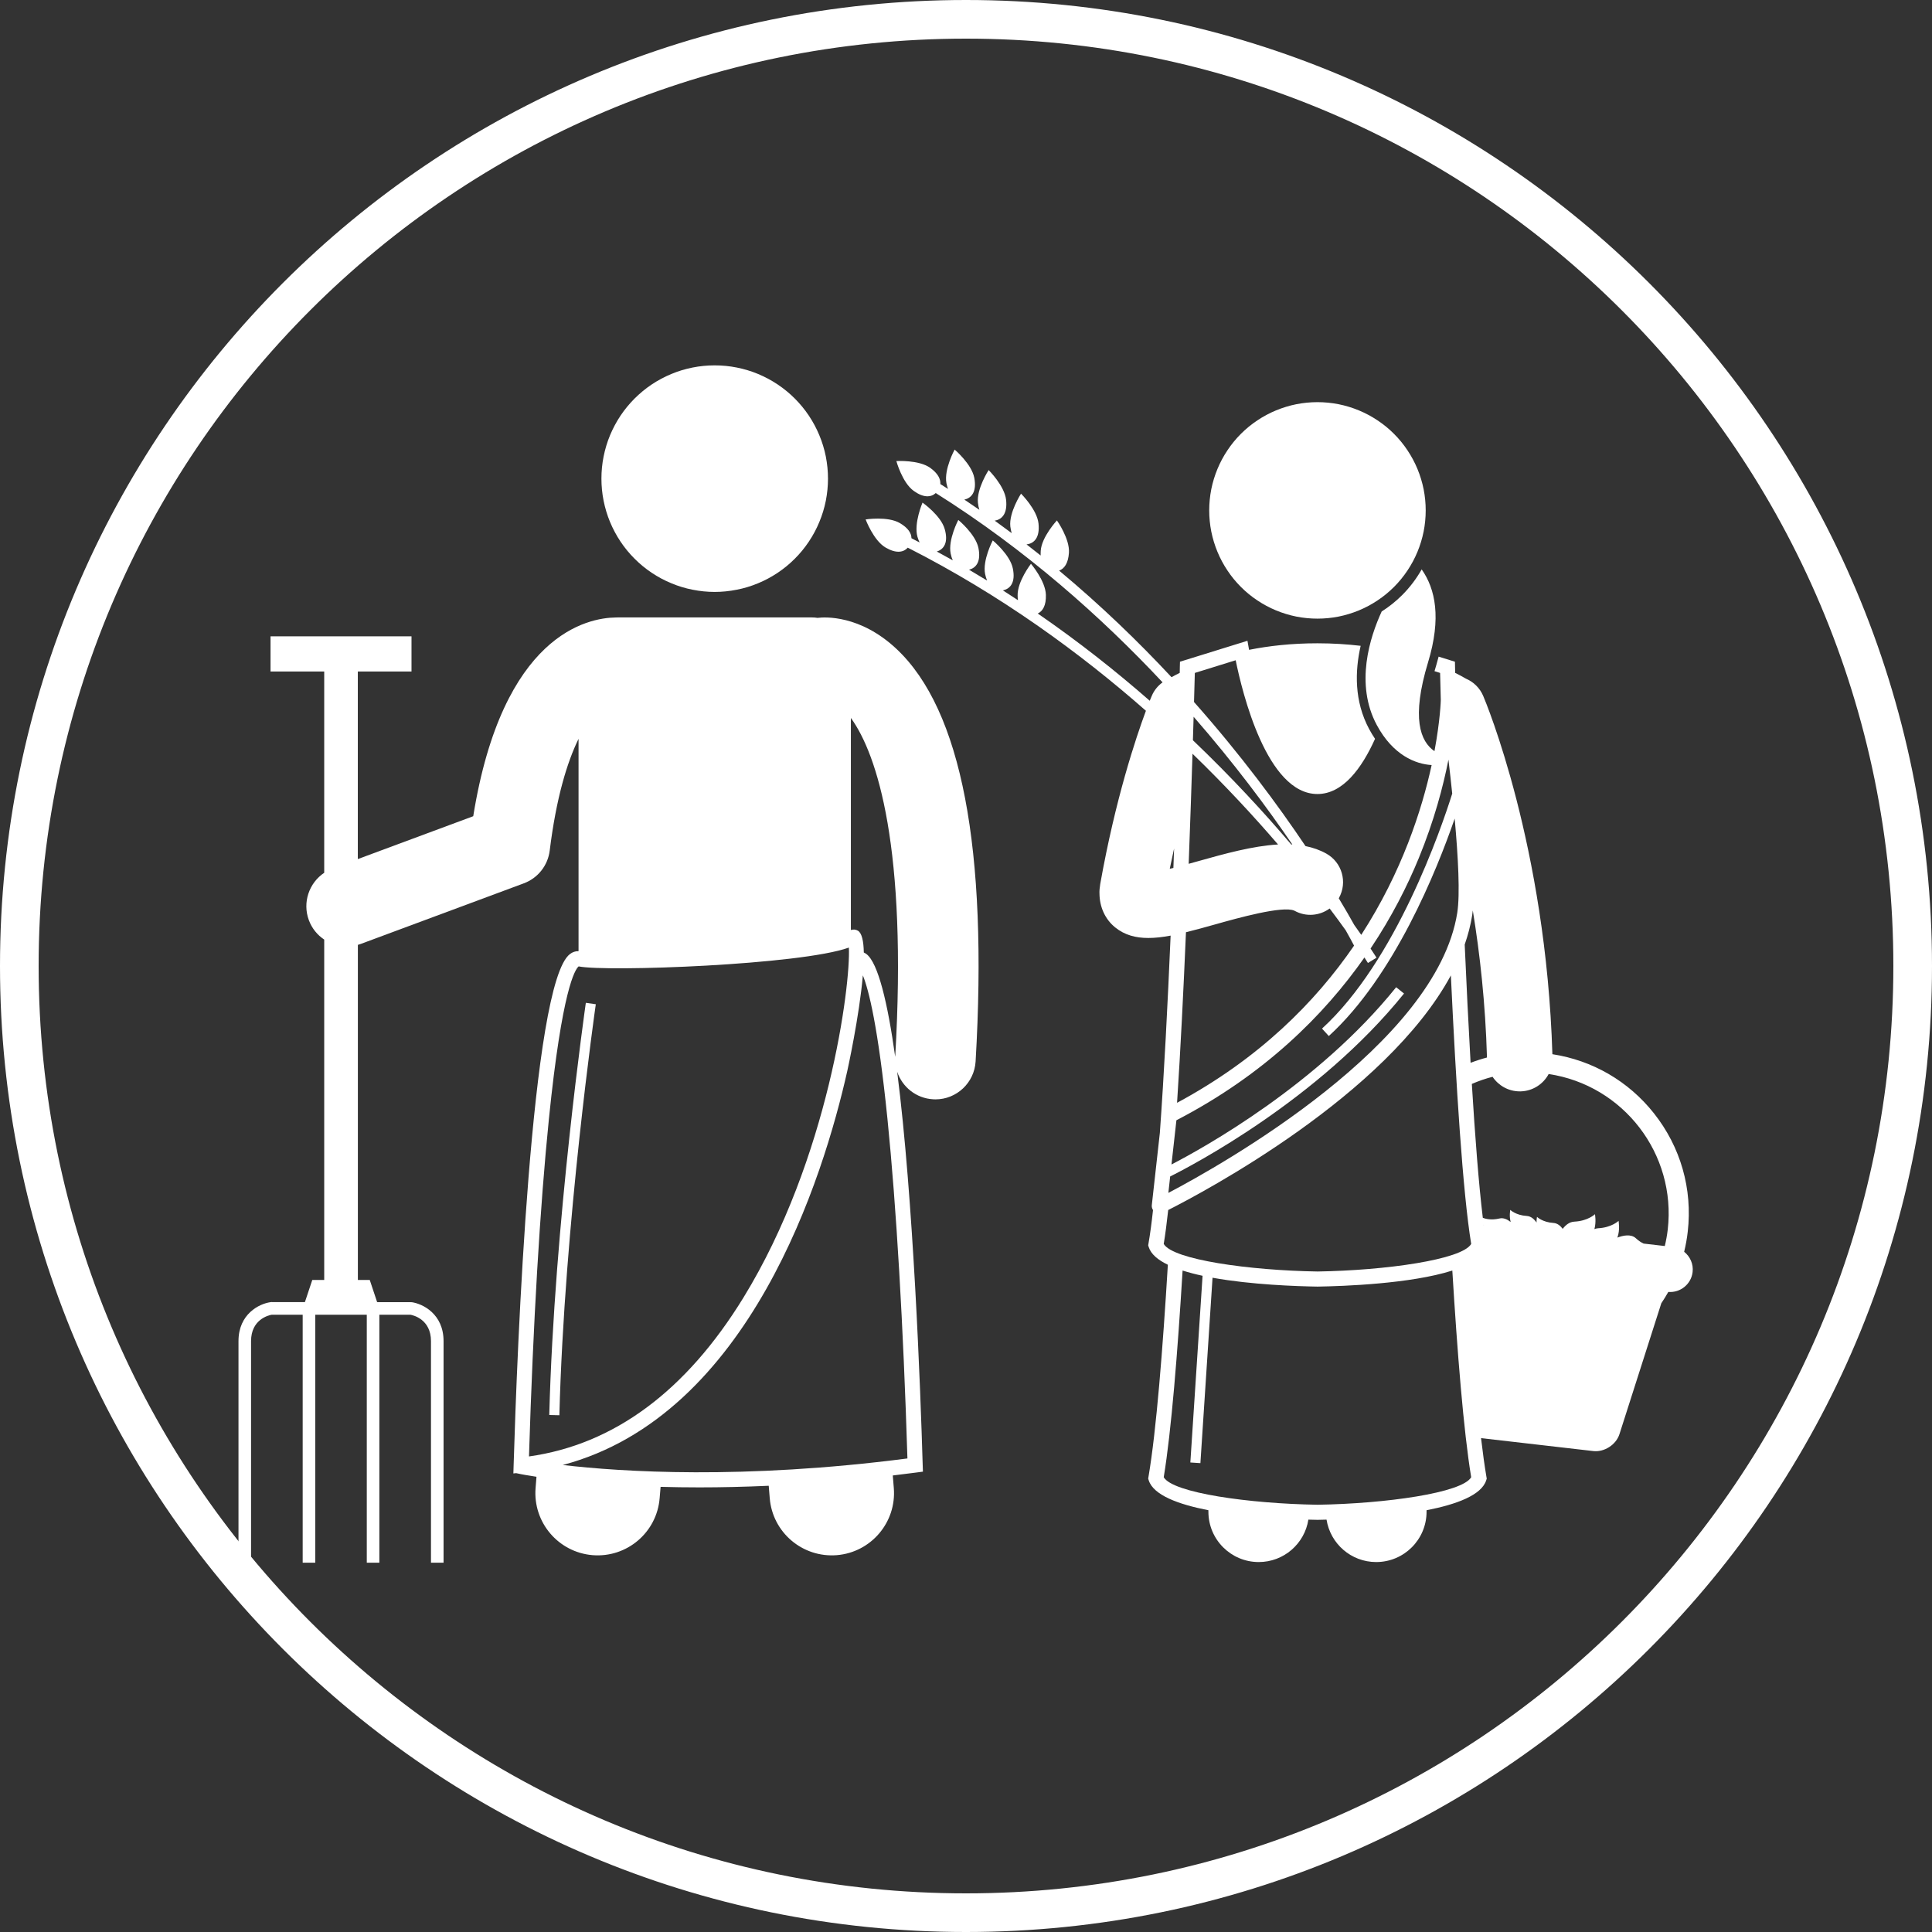
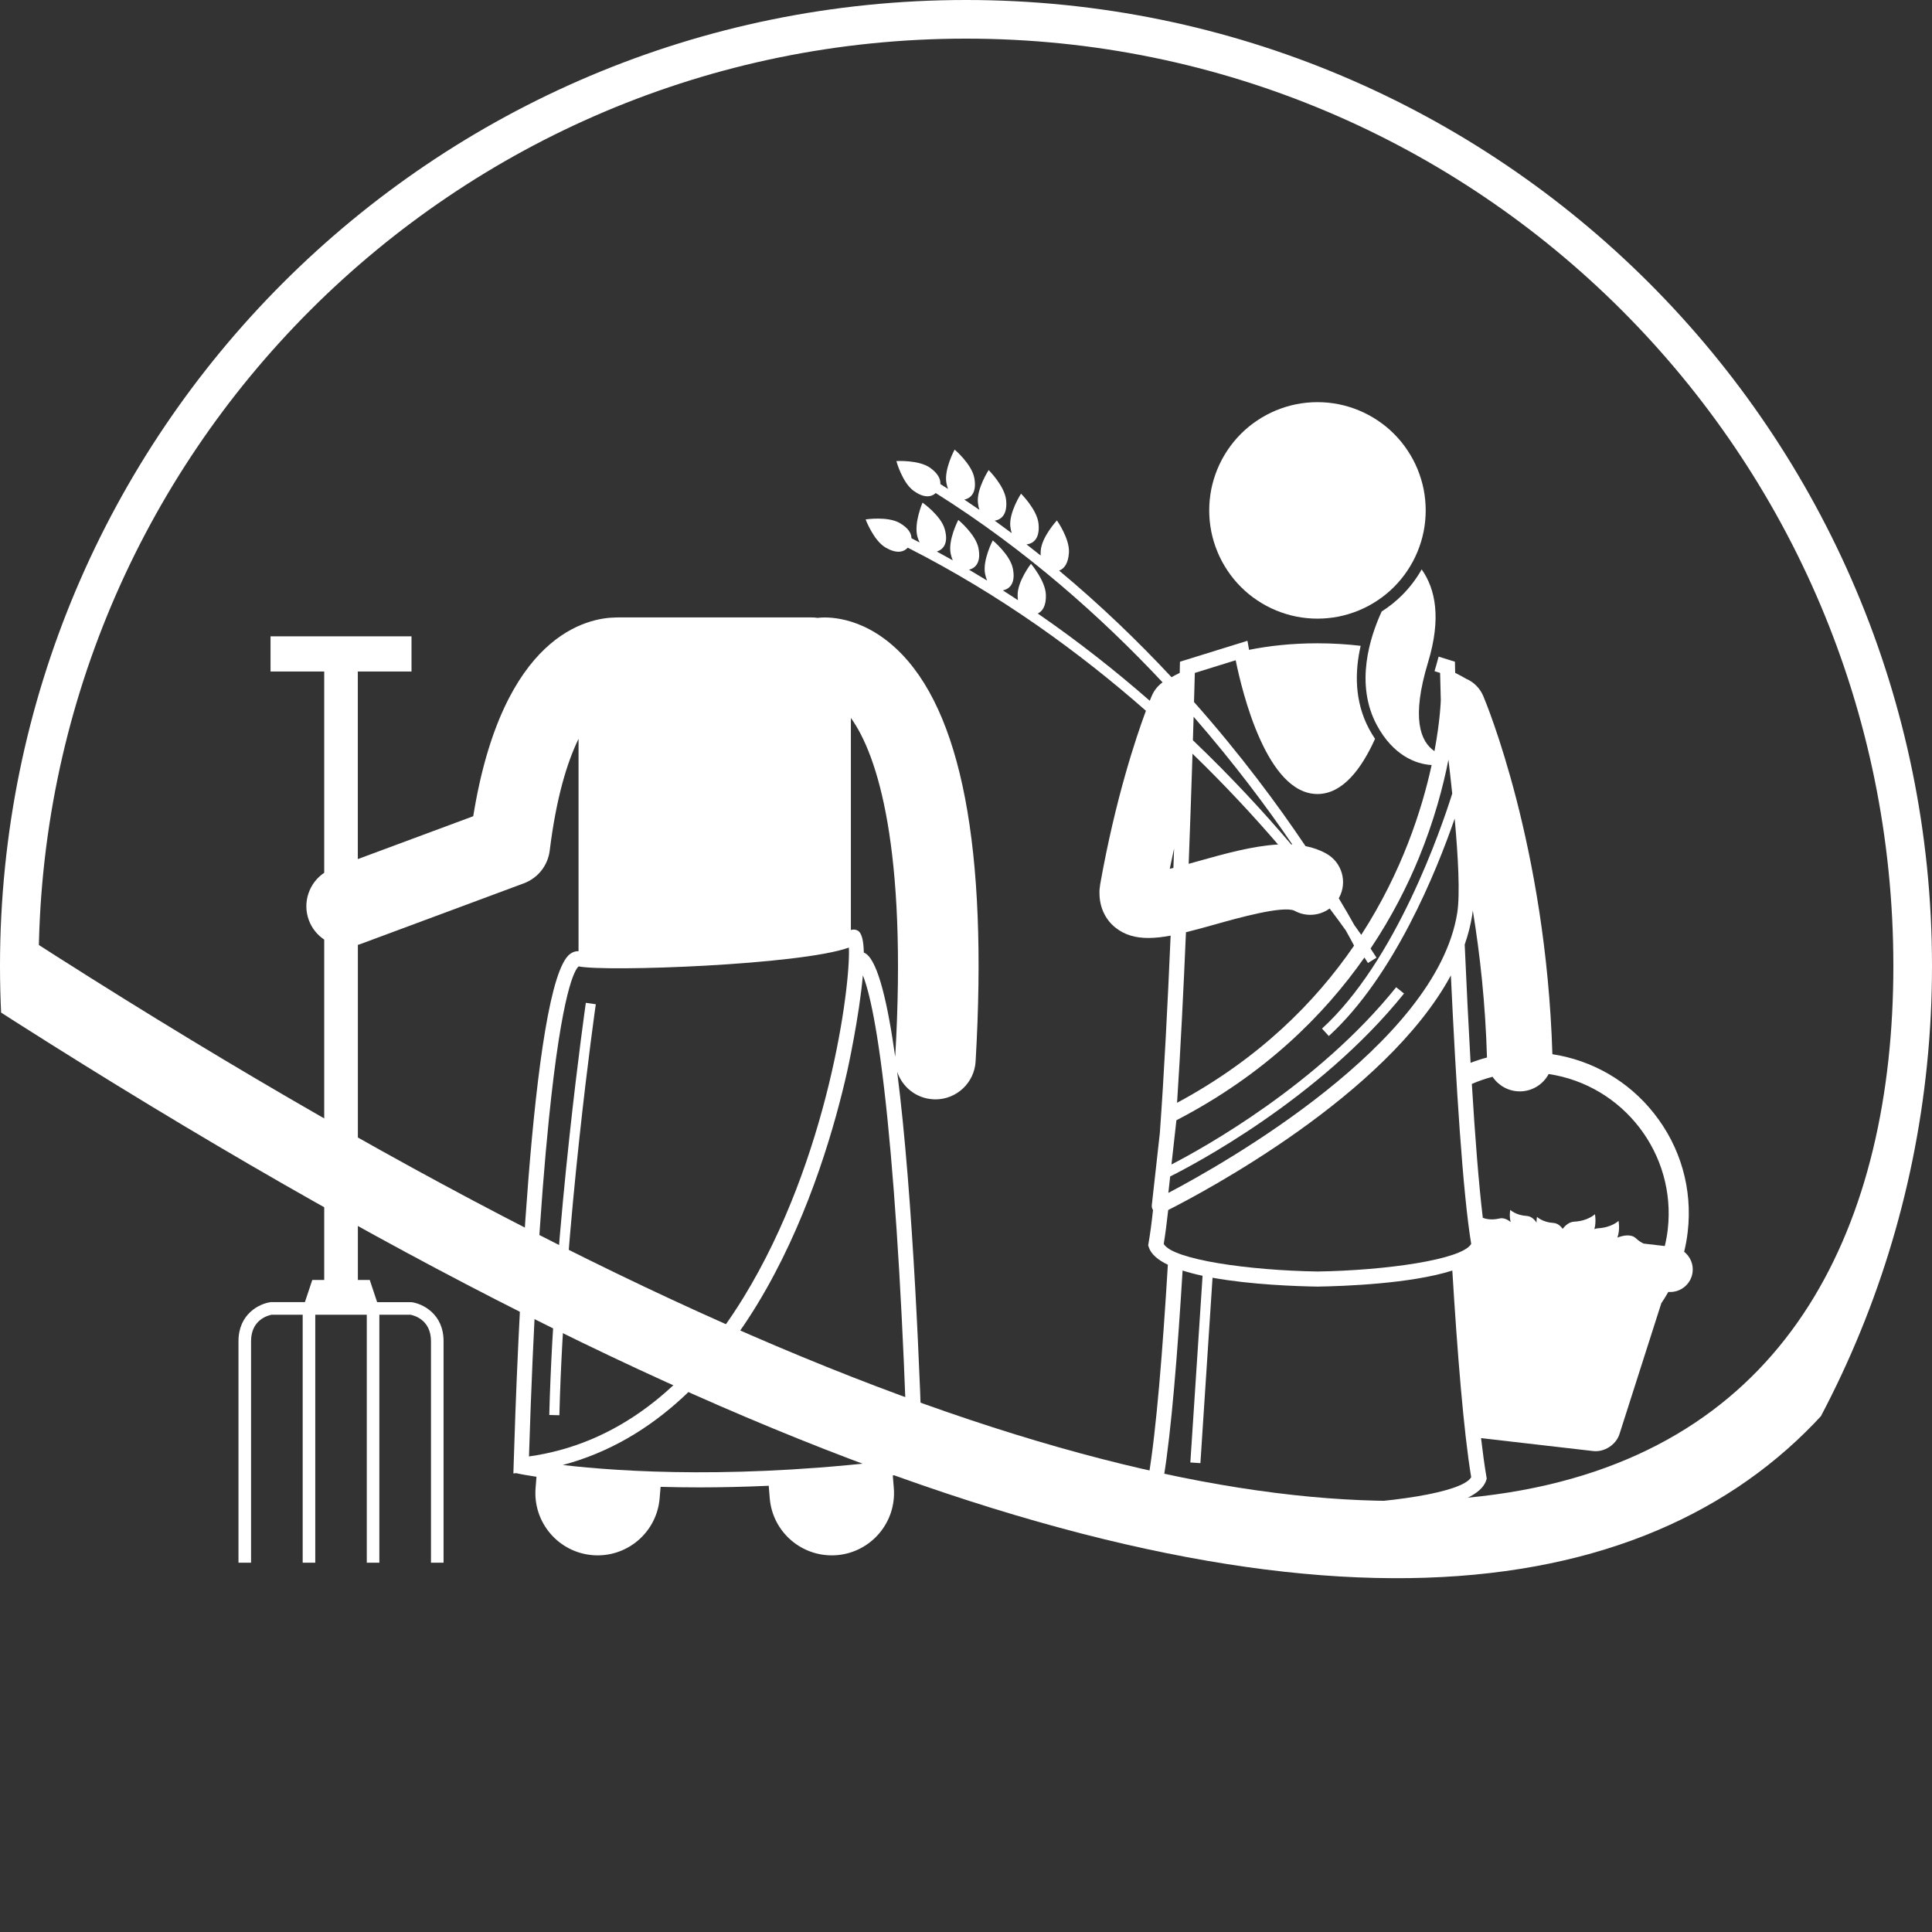
<svg xmlns="http://www.w3.org/2000/svg" width="200" zoomAndPan="magnify" viewBox="0 0 150 150" height="200" preserveAspectRatio="xMidYMid meet" version="1.0">
  <rect x="0" y="0" width="150" height="150" fill="#333333" stroke="none" />
  <defs>
    <clipPath id="1102efd752">
      <path d="M 75 0 C 33.578 0 0 33.578 0 75 C 0 116.422 33.578 150 75 150 C 116.422 150 150 116.422 150 75 C 150 33.578 116.422 0 75 0 Z M 75 0 " clip-rule="nonzero" />
    </clipPath>
    <clipPath id="0a0d5bf410">
      <path d="M 46 28.328 L 65 28.328 L 65 46 L 46 46 Z M 46 28.328 " clip-rule="nonzero" />
    </clipPath>
    <clipPath id="60dd9be5a0">
      <path d="M 18.516 47 L 76 47 L 76 121.328 L 18.516 121.328 Z M 18.516 47 " clip-rule="nonzero" />
    </clipPath>
    <clipPath id="110c10c0fe">
      <path d="M 67 34 L 131.766 34 L 131.766 121.328 L 67 121.328 Z M 67 34 " clip-rule="nonzero" />
    </clipPath>
  </defs>
  <g clip-path="url(#1102efd752)">
-     <path stroke-linecap="butt" transform="matrix(0.75, 0, 0, 0.75, 0, 0)" fill="none" stroke-linejoin="miter" d="M 100 -0 C 44.771 -0 -0 44.771 -0 100 C -0 155.229 44.771 200 100 200 C 155.229 200 200 155.229 200 100 C 200 44.771 155.229 -0 100 -0 Z M 100 -0 " stroke="#ffffff" stroke-width="8" stroke-opacity="1" stroke-miterlimit="4" />
+     <path stroke-linecap="butt" transform="matrix(0.75, 0, 0, 0.75, 0, 0)" fill="none" stroke-linejoin="miter" d="M 100 -0 C 44.771 -0 -0 44.771 -0 100 C 155.229 200 200 155.229 200 100 C 200 44.771 155.229 -0 100 -0 Z M 100 -0 " stroke="#ffffff" stroke-width="8" stroke-opacity="1" stroke-miterlimit="4" />
  </g>
  <path fill="#ffffff" d="M 46.258 77.969 L 45.484 77.859 C 45.461 78.027 43.035 94.957 42.645 109.859 L 43.43 109.879 C 43.812 95.027 46.234 78.137 46.258 77.969 Z M 46.258 77.969 " fill-opacity="1" fill-rule="nonzero" />
  <g clip-path="url(#0a0d5bf410)">
-     <path fill="#ffffff" d="M 64.285 37.16 C 64.285 37.738 64.227 38.309 64.117 38.875 C 64.004 39.441 63.836 39.992 63.613 40.527 C 63.395 41.059 63.121 41.566 62.801 42.047 C 62.48 42.527 62.117 42.973 61.707 43.379 C 61.301 43.789 60.855 44.152 60.375 44.473 C 59.895 44.793 59.387 45.066 58.855 45.285 C 58.32 45.508 57.77 45.676 57.203 45.785 C 56.637 45.898 56.066 45.957 55.488 45.957 C 54.91 45.957 54.34 45.898 53.773 45.785 C 53.207 45.676 52.656 45.508 52.125 45.285 C 51.59 45.066 51.082 44.793 50.602 44.473 C 50.121 44.152 49.68 43.789 49.27 43.379 C 48.863 42.973 48.496 42.527 48.176 42.047 C 47.855 41.566 47.586 41.059 47.363 40.527 C 47.141 39.992 46.977 39.441 46.863 38.875 C 46.75 38.309 46.695 37.738 46.695 37.16 C 46.695 36.582 46.75 36.012 46.863 35.445 C 46.977 34.879 47.141 34.328 47.363 33.793 C 47.586 33.262 47.855 32.754 48.176 32.273 C 48.496 31.793 48.863 31.352 49.27 30.941 C 49.68 30.535 50.121 30.168 50.602 29.848 C 51.082 29.527 51.59 29.258 52.125 29.035 C 52.656 28.812 53.207 28.648 53.773 28.535 C 54.34 28.422 54.91 28.367 55.488 28.367 C 56.066 28.367 56.637 28.422 57.203 28.535 C 57.77 28.648 58.32 28.812 58.855 29.035 C 59.387 29.258 59.895 29.527 60.375 29.848 C 60.855 30.168 61.301 30.535 61.707 30.941 C 62.117 31.352 62.48 31.793 62.801 32.273 C 63.121 32.754 63.395 33.262 63.613 33.793 C 63.836 34.328 64.004 34.879 64.117 35.445 C 64.227 36.012 64.285 36.582 64.285 37.16 Z M 64.285 37.16 " fill-opacity="1" fill-rule="nonzero" />
-   </g>
+     </g>
  <g clip-path="url(#60dd9be5a0)">
    <path fill="#ffffff" d="M 31.859 102.074 C 32.086 102.113 33.461 102.434 33.461 104.125 L 33.461 121.617 L 34.438 121.617 L 34.438 104.125 C 34.438 102.012 32.82 101.223 31.965 101.102 L 29.281 101.098 L 28.707 99.375 L 27.785 99.375 L 27.785 73.359 C 27.855 73.336 27.93 73.316 28.004 73.289 L 40.668 68.582 C 41.762 68.176 42.539 67.195 42.68 66.035 C 43.188 61.926 44.035 59.172 44.918 57.363 L 44.918 73.848 C 44.688 73.84 44.457 73.914 44.254 74.07 C 41.227 76.34 40.141 105 39.879 113.727 L 39.859 114.398 L 40.074 114.375 L 40.426 114.449 C 40.449 114.453 40.867 114.539 41.652 114.656 L 41.582 115.531 C 41.367 118.191 43.348 120.523 46.008 120.742 C 48.668 120.957 51 118.98 51.215 116.316 L 51.289 115.438 C 52.242 115.465 53.25 115.48 54.312 115.48 C 55.973 115.48 57.766 115.441 59.684 115.355 L 59.762 116.316 C 59.977 118.98 62.312 120.957 64.973 120.742 C 67.629 120.523 69.613 118.191 69.395 115.531 L 69.316 114.555 C 69.914 114.484 70.516 114.41 71.129 114.328 L 71.656 114.258 L 71.637 113.727 C 71.465 107.867 70.914 93.023 69.656 83.211 C 70.051 84.391 71.125 85.273 72.441 85.348 C 72.504 85.352 72.566 85.355 72.629 85.355 C 74.27 85.355 75.648 84.07 75.746 82.41 C 76.711 65.895 74.648 55.121 69.609 50.387 C 66.773 47.723 64.02 47.906 63.496 47.969 C 63.492 47.969 63.488 47.973 63.48 47.973 C 63.336 47.949 63.191 47.938 63.039 47.938 L 47.938 47.938 C 47.895 47.938 47.855 47.941 47.812 47.941 C 45.645 47.965 39.023 49.223 36.742 63.371 L 27.781 66.699 L 27.781 52.137 L 31.949 52.137 L 31.949 49.402 L 21.004 49.402 L 21.004 52.137 L 25.172 52.137 L 25.172 67.762 C 23.996 68.551 23.469 70.062 23.98 71.445 C 24.219 72.086 24.645 72.598 25.172 72.949 L 25.172 99.375 L 24.246 99.375 L 23.672 101.098 L 21.055 101.094 L 20.988 101.102 C 20.133 101.223 18.516 102.012 18.516 104.125 L 18.516 121.617 L 19.492 121.617 L 19.492 104.125 C 19.492 102.449 20.836 102.121 21.098 102.074 L 23.5 102.074 L 23.5 121.617 L 24.477 121.617 L 24.477 102.074 L 28.477 102.074 L 28.477 121.617 L 29.453 121.617 L 29.453 102.074 Z M 44.926 75.031 C 47.082 75.469 62.168 74.918 65.906 73.57 C 66.051 76.461 64.34 89.961 57.723 100.742 C 53.266 108.004 47.664 112.152 41.07 113.078 C 41.391 102.73 41.926 93.68 42.617 86.871 C 43.641 76.797 44.648 75.262 44.926 75.031 Z M 65.781 83.16 C 65.797 83.094 66.719 78.902 66.992 75.727 C 67.449 76.848 68.172 79.691 68.902 86.871 C 69.594 93.715 70.129 102.82 70.453 113.234 C 57.645 114.891 48.227 114.27 43.691 113.742 C 58.215 109.891 63.938 91.359 65.781 83.16 Z M 69.504 82.043 C 69.504 82.047 69.504 82.051 69.504 82.055 C 68.914 77.84 68.176 74.754 67.266 74.07 C 67.203 74.023 67.137 73.984 67.066 73.953 C 67.051 73.082 66.918 72.449 66.613 72.262 C 66.445 72.16 66.246 72.145 66.062 72.207 L 66.062 55.742 C 68.121 58.578 70.449 65.859 69.504 82.043 Z M 69.504 82.043 " fill-opacity="1" fill-rule="nonzero" />
  </g>
  <g clip-path="url(#110c10c0fe)">
    <path fill="#ffffff" d="M 130.758 97.188 C 130.879 96.68 130.977 96.164 131.035 95.633 C 131.418 92.316 130.484 89.047 128.406 86.43 C 126.434 83.941 123.648 82.328 120.527 81.848 C 120.031 65.676 115.355 54.5 115.156 54.031 C 114.887 53.402 114.398 52.941 113.816 52.691 C 113.605 52.566 113.324 52.414 112.98 52.242 C 112.977 51.973 112.973 51.816 112.969 51.797 L 112.961 51.375 L 111.695 50.98 C 111.641 51.191 111.582 51.398 111.52 51.613 C 111.469 51.785 111.422 51.949 111.375 52.109 L 111.809 52.246 C 111.82 52.676 111.84 53.395 111.863 54.336 C 111.863 54.34 111.863 54.34 111.863 54.34 C 111.863 54.398 111.82 55.918 111.371 58.32 C 110.27 57.566 109.559 55.754 110.875 51.418 C 111.918 47.977 111.445 45.727 110.379 44.207 C 109.965 44.941 109.453 45.613 108.863 46.203 C 108.383 46.684 107.848 47.109 107.273 47.477 C 106.363 49.453 105.18 53.102 106.895 56.293 C 108.148 58.629 109.906 59.328 111.152 59.398 C 110.398 62.859 108.852 67.691 105.688 72.582 C 105.523 72.348 105.34 72.09 105.145 71.816 C 104.836 71.258 104.434 70.559 103.941 69.742 C 103.945 69.734 103.949 69.73 103.953 69.723 C 104.637 68.496 104.195 66.949 102.969 66.27 C 102.469 65.992 101.93 65.805 101.359 65.691 C 99.223 62.512 96.34 58.605 92.703 54.504 C 92.734 53.477 92.754 52.703 92.766 52.246 L 95.938 51.262 C 96.449 53.77 98.359 61.648 102.285 61.648 C 104.258 61.648 105.723 59.66 106.758 57.363 C 106.598 57.125 106.445 56.875 106.305 56.613 C 105.133 54.434 105.195 52.098 105.641 50.141 C 104.609 50.02 103.492 49.945 102.289 49.945 C 100.273 49.945 98.504 50.148 96.977 50.453 C 96.977 50.438 96.973 50.418 96.969 50.406 L 96.852 49.75 L 91.613 51.375 L 91.602 51.797 C 91.602 51.816 91.598 51.973 91.594 52.242 C 91.348 52.363 91.133 52.477 90.957 52.578 C 88.383 49.816 85.473 47.004 82.23 44.301 C 82.633 44.156 82.938 43.734 82.992 42.918 C 83.066 41.828 82.059 40.406 82.059 40.406 C 82.059 40.406 80.871 41.68 80.801 42.77 C 80.793 42.898 80.793 43.02 80.797 43.129 C 80.434 42.84 80.07 42.551 79.699 42.266 C 80.301 42.199 80.746 41.727 80.629 40.641 C 80.512 39.555 79.273 38.328 79.273 38.328 C 79.273 38.328 78.324 39.789 78.441 40.875 C 78.465 41.074 78.504 41.238 78.547 41.391 C 78.113 41.066 77.672 40.742 77.227 40.422 C 77.805 40.336 78.227 39.863 78.113 38.809 C 77.996 37.723 76.758 36.496 76.758 36.496 C 76.758 36.496 75.809 37.957 75.926 39.043 C 75.949 39.25 75.988 39.426 76.039 39.582 C 75.656 39.316 75.266 39.051 74.871 38.789 C 75.449 38.664 75.84 38.16 75.645 37.105 C 75.445 36.031 74.117 34.906 74.117 34.906 C 74.117 34.906 73.281 36.434 73.48 37.508 C 73.512 37.68 73.559 37.828 73.605 37.961 C 73.406 37.836 73.207 37.707 73.008 37.582 C 73.035 37.191 72.824 36.758 72.223 36.324 C 71.332 35.688 69.594 35.797 69.594 35.797 C 69.594 35.797 70.051 37.477 70.941 38.113 C 71.707 38.664 72.281 38.621 72.652 38.281 C 79.656 42.688 85.52 47.914 90.262 52.977 C 89.902 53.238 89.605 53.594 89.422 54.031 C 89.406 54.062 89.352 54.191 89.266 54.406 C 86.645 52.113 83.742 49.816 80.57 47.633 C 80.961 47.453 81.227 47.004 81.203 46.188 C 81.176 45.094 80.043 43.773 80.043 43.773 C 80.043 43.773 78.977 45.148 79.008 46.242 C 79.008 46.371 79.02 46.488 79.035 46.598 C 78.648 46.344 78.258 46.09 77.863 45.836 C 78.457 45.715 78.855 45.207 78.637 44.137 C 78.422 43.062 77.078 41.957 77.078 41.957 C 77.078 41.957 76.266 43.5 76.484 44.57 C 76.523 44.766 76.578 44.926 76.637 45.074 C 76.172 44.789 75.707 44.508 75.234 44.23 C 75.801 44.094 76.176 43.586 75.965 42.543 C 75.746 41.473 74.402 40.367 74.402 40.367 C 74.402 40.367 73.594 41.906 73.809 42.977 C 73.852 43.184 73.906 43.355 73.973 43.504 C 73.562 43.273 73.152 43.047 72.734 42.82 C 73.297 42.645 73.641 42.109 73.348 41.078 C 73.051 40.023 71.625 39.023 71.625 39.023 C 71.625 39.023 70.934 40.625 71.23 41.676 C 71.281 41.844 71.336 41.984 71.398 42.117 C 71.188 42.008 70.977 41.898 70.766 41.789 C 70.762 41.398 70.508 40.988 69.867 40.613 C 68.926 40.062 67.207 40.328 67.207 40.328 C 67.207 40.328 67.816 41.961 68.758 42.512 C 69.574 42.988 70.141 42.895 70.477 42.52 C 77.668 46.172 83.859 50.691 88.969 55.184 C 88.199 57.258 86.602 62.012 85.422 68.633 C 85.41 68.699 85.406 68.762 85.398 68.824 C 85.387 68.895 85.379 68.965 85.371 69.035 C 85.371 69.055 85.367 69.074 85.367 69.094 C 85.359 69.188 85.359 69.277 85.363 69.371 C 85.371 70.422 85.801 71.371 86.582 72.004 C 87.312 72.594 88.164 72.824 89.156 72.824 C 89.691 72.824 90.266 72.758 90.887 72.641 C 90.66 77.938 90.379 83.406 90.051 87.953 L 89.426 93.57 C 89.41 93.707 89.449 93.84 89.52 93.949 C 89.41 94.961 89.293 95.836 89.168 96.547 L 89.145 96.688 L 89.188 96.824 C 89.363 97.375 89.902 97.824 90.672 98.195 C 90.281 104.68 89.777 111.098 89.168 114.66 L 89.145 114.801 L 89.188 114.934 C 89.551 116.082 91.492 116.801 93.82 117.254 L 93.82 117.371 C 93.82 119.527 95.57 121.277 97.727 121.277 C 99.676 121.277 101.289 119.852 101.582 117.984 C 101.852 117.992 102.09 117.996 102.297 118 C 102.496 117.996 102.734 117.992 102.992 117.984 C 103.289 119.852 104.898 121.277 106.848 121.277 C 109.008 121.277 110.758 119.527 110.758 117.371 L 110.758 117.254 C 113.082 116.801 115.023 116.082 115.387 114.934 L 115.43 114.801 L 115.406 114.66 C 115.262 113.809 115.121 112.797 114.988 111.656 L 123.703 112.66 C 124.559 112.758 125.473 112.168 125.734 111.348 L 128.984 101.184 C 129.176 100.898 129.359 100.605 129.527 100.305 C 130.465 100.383 131.309 99.699 131.414 98.758 C 131.488 98.137 131.215 97.551 130.758 97.188 Z M 114.223 114.691 C 113.523 115.91 107.578 116.746 102.297 116.828 C 96.996 116.746 91.051 115.91 90.352 114.691 C 90.941 111.129 91.434 104.941 91.816 98.645 C 92.297 98.797 92.816 98.934 93.367 99.051 L 92.418 113.547 L 93.199 113.598 L 94.141 99.203 C 97.16 99.75 100.711 99.867 102.297 99.891 C 104.301 99.859 109.527 99.676 112.758 98.645 C 113.141 104.941 113.633 111.129 114.223 114.691 Z M 92.586 58.52 C 95.152 61.004 97.371 63.406 99.227 65.566 C 97.27 65.676 95.102 66.277 92.977 66.875 C 92.762 66.934 92.531 67 92.289 67.066 C 92.41 63.898 92.508 60.961 92.586 58.52 Z M 94.348 71.77 C 96.055 71.289 99.605 70.293 100.5 70.707 C 101.395 71.207 102.461 71.102 103.234 70.535 C 103.707 71.16 104.125 71.73 104.484 72.234 C 104.789 72.777 105.004 73.18 105.129 73.418 C 102.105 77.828 97.727 82.215 91.387 85.621 C 91.656 81.504 91.887 76.871 92.078 72.379 C 92.785 72.207 93.539 71.996 94.348 71.77 Z M 106.207 74.766 L 106.871 74.355 C 106.859 74.336 106.703 74.082 106.41 73.645 C 108.07 71.168 109.277 68.758 110.152 66.629 C 111.348 63.715 112.047 61.066 112.457 58.98 C 112.555 59.809 112.656 60.703 112.75 61.617 C 111.902 64.316 108.387 74.613 102.641 79.859 L 103.168 80.438 C 108.246 75.801 111.543 67.605 112.941 63.555 C 113.211 66.531 113.367 69.438 113.141 70.871 C 111.531 81.066 94.914 90.406 90.711 92.617 L 90.852 91.34 C 92.434 90.551 102.359 85.402 109.008 77.137 L 108.398 76.648 C 102.312 84.215 93.422 89.133 90.953 90.41 L 91.336 86.977 C 98.16 83.441 102.797 78.816 105.934 74.34 C 106.105 74.602 106.195 74.75 106.207 74.766 Z M 115.191 95.086 C 115.195 95.098 115.199 95.113 115.207 95.125 L 115.195 95.125 C 115.195 95.109 115.191 95.098 115.191 95.086 Z M 90.352 96.578 C 90.473 95.844 90.59 94.953 90.699 93.945 C 93.445 92.555 107.598 85.062 112.645 75.73 C 113.043 84.195 113.57 92.602 114.223 96.578 C 113.523 97.801 107.578 98.637 102.297 98.719 C 96.996 98.637 91.051 97.801 90.352 96.578 Z M 129.484 95.457 C 129.434 95.895 129.355 96.32 129.254 96.742 L 127.609 96.551 C 127.426 96.465 127.219 96.336 127.008 96.137 C 126.629 95.785 126.004 95.922 125.574 96.086 C 125.797 95.477 125.664 94.789 125.664 94.789 C 125.664 94.789 125.125 95.312 124.062 95.363 C 123.965 95.371 123.875 95.395 123.789 95.426 C 123.945 94.855 123.832 94.27 123.832 94.27 C 123.832 94.27 123.293 94.797 122.23 94.848 C 121.855 94.867 121.559 95.105 121.328 95.406 C 121.148 95.164 120.91 94.969 120.609 94.949 C 119.758 94.898 119.332 94.477 119.332 94.477 C 119.332 94.477 119.293 94.664 119.297 94.918 C 119.109 94.648 118.859 94.426 118.535 94.406 C 117.684 94.355 117.258 93.934 117.258 93.934 C 117.258 93.934 117.16 94.414 117.289 94.875 C 117.031 94.672 116.727 94.527 116.41 94.605 C 115.758 94.758 115.293 94.617 115.125 94.551 C 114.809 91.93 114.523 88.258 114.273 84.156 C 114.797 83.93 115.332 83.742 115.883 83.602 C 116.34 84.285 117.117 84.734 117.996 84.734 C 118.02 84.734 118.043 84.734 118.066 84.734 C 119.012 84.707 119.824 84.164 120.238 83.387 C 126.035 84.254 130.156 89.586 129.484 95.457 Z M 115.449 82.105 C 115.016 82.219 114.594 82.355 114.176 82.516 C 114.008 79.555 113.855 76.422 113.719 73.336 C 113.98 72.582 114.18 71.824 114.301 71.055 C 114.316 70.941 114.332 70.816 114.348 70.688 C 114.902 74.066 115.328 77.914 115.449 82.105 Z M 100.336 65.566 C 100.305 65.566 100.277 65.562 100.246 65.559 C 98.172 63.113 95.621 60.34 92.617 57.473 C 92.637 56.816 92.656 56.207 92.672 55.648 C 95.816 59.254 98.371 62.684 100.336 65.566 Z M 90.82 67.453 C 90.93 66.914 91.043 66.387 91.156 65.879 C 91.137 66.375 91.121 66.875 91.102 67.387 C 91.004 67.41 90.91 67.434 90.82 67.453 Z M 90.82 67.453 " fill-opacity="1" fill-rule="nonzero" />
  </g>
  <path fill="#ffffff" d="M 110.691 39.629 C 110.691 40.18 110.637 40.727 110.531 41.266 C 110.422 41.809 110.262 42.332 110.051 42.844 C 109.84 43.352 109.582 43.836 109.273 44.297 C 108.969 44.754 108.621 45.18 108.23 45.57 C 107.84 45.961 107.414 46.309 106.957 46.613 C 106.496 46.922 106.012 47.18 105.504 47.391 C 104.992 47.602 104.469 47.762 103.926 47.871 C 103.387 47.977 102.84 48.031 102.285 48.031 C 101.734 48.031 101.188 47.977 100.648 47.871 C 100.105 47.762 99.582 47.602 99.07 47.391 C 98.562 47.18 98.078 46.922 97.617 46.613 C 97.16 46.309 96.734 45.961 96.344 45.57 C 95.953 45.18 95.605 44.754 95.301 44.297 C 94.992 43.836 94.734 43.352 94.523 42.844 C 94.312 42.332 94.152 41.809 94.043 41.266 C 93.938 40.727 93.883 40.18 93.883 39.629 C 93.883 39.074 93.938 38.527 94.043 37.988 C 94.152 37.445 94.312 36.922 94.523 36.41 C 94.734 35.902 94.992 35.418 95.301 34.957 C 95.605 34.5 95.953 34.074 96.344 33.684 C 96.734 33.293 97.16 32.945 97.617 32.641 C 98.078 32.332 98.562 32.074 99.07 31.863 C 99.582 31.652 100.105 31.492 100.648 31.383 C 101.188 31.277 101.734 31.223 102.285 31.223 C 102.84 31.223 103.387 31.277 103.926 31.383 C 104.469 31.492 104.992 31.652 105.504 31.863 C 106.012 32.074 106.496 32.332 106.957 32.641 C 107.414 32.945 107.84 33.293 108.23 33.684 C 108.621 34.074 108.969 34.5 109.273 34.957 C 109.582 35.418 109.84 35.902 110.051 36.41 C 110.262 36.922 110.422 37.445 110.531 37.988 C 110.637 38.527 110.691 39.074 110.691 39.629 Z M 110.691 39.629 " fill-opacity="1" fill-rule="nonzero" />
</svg>